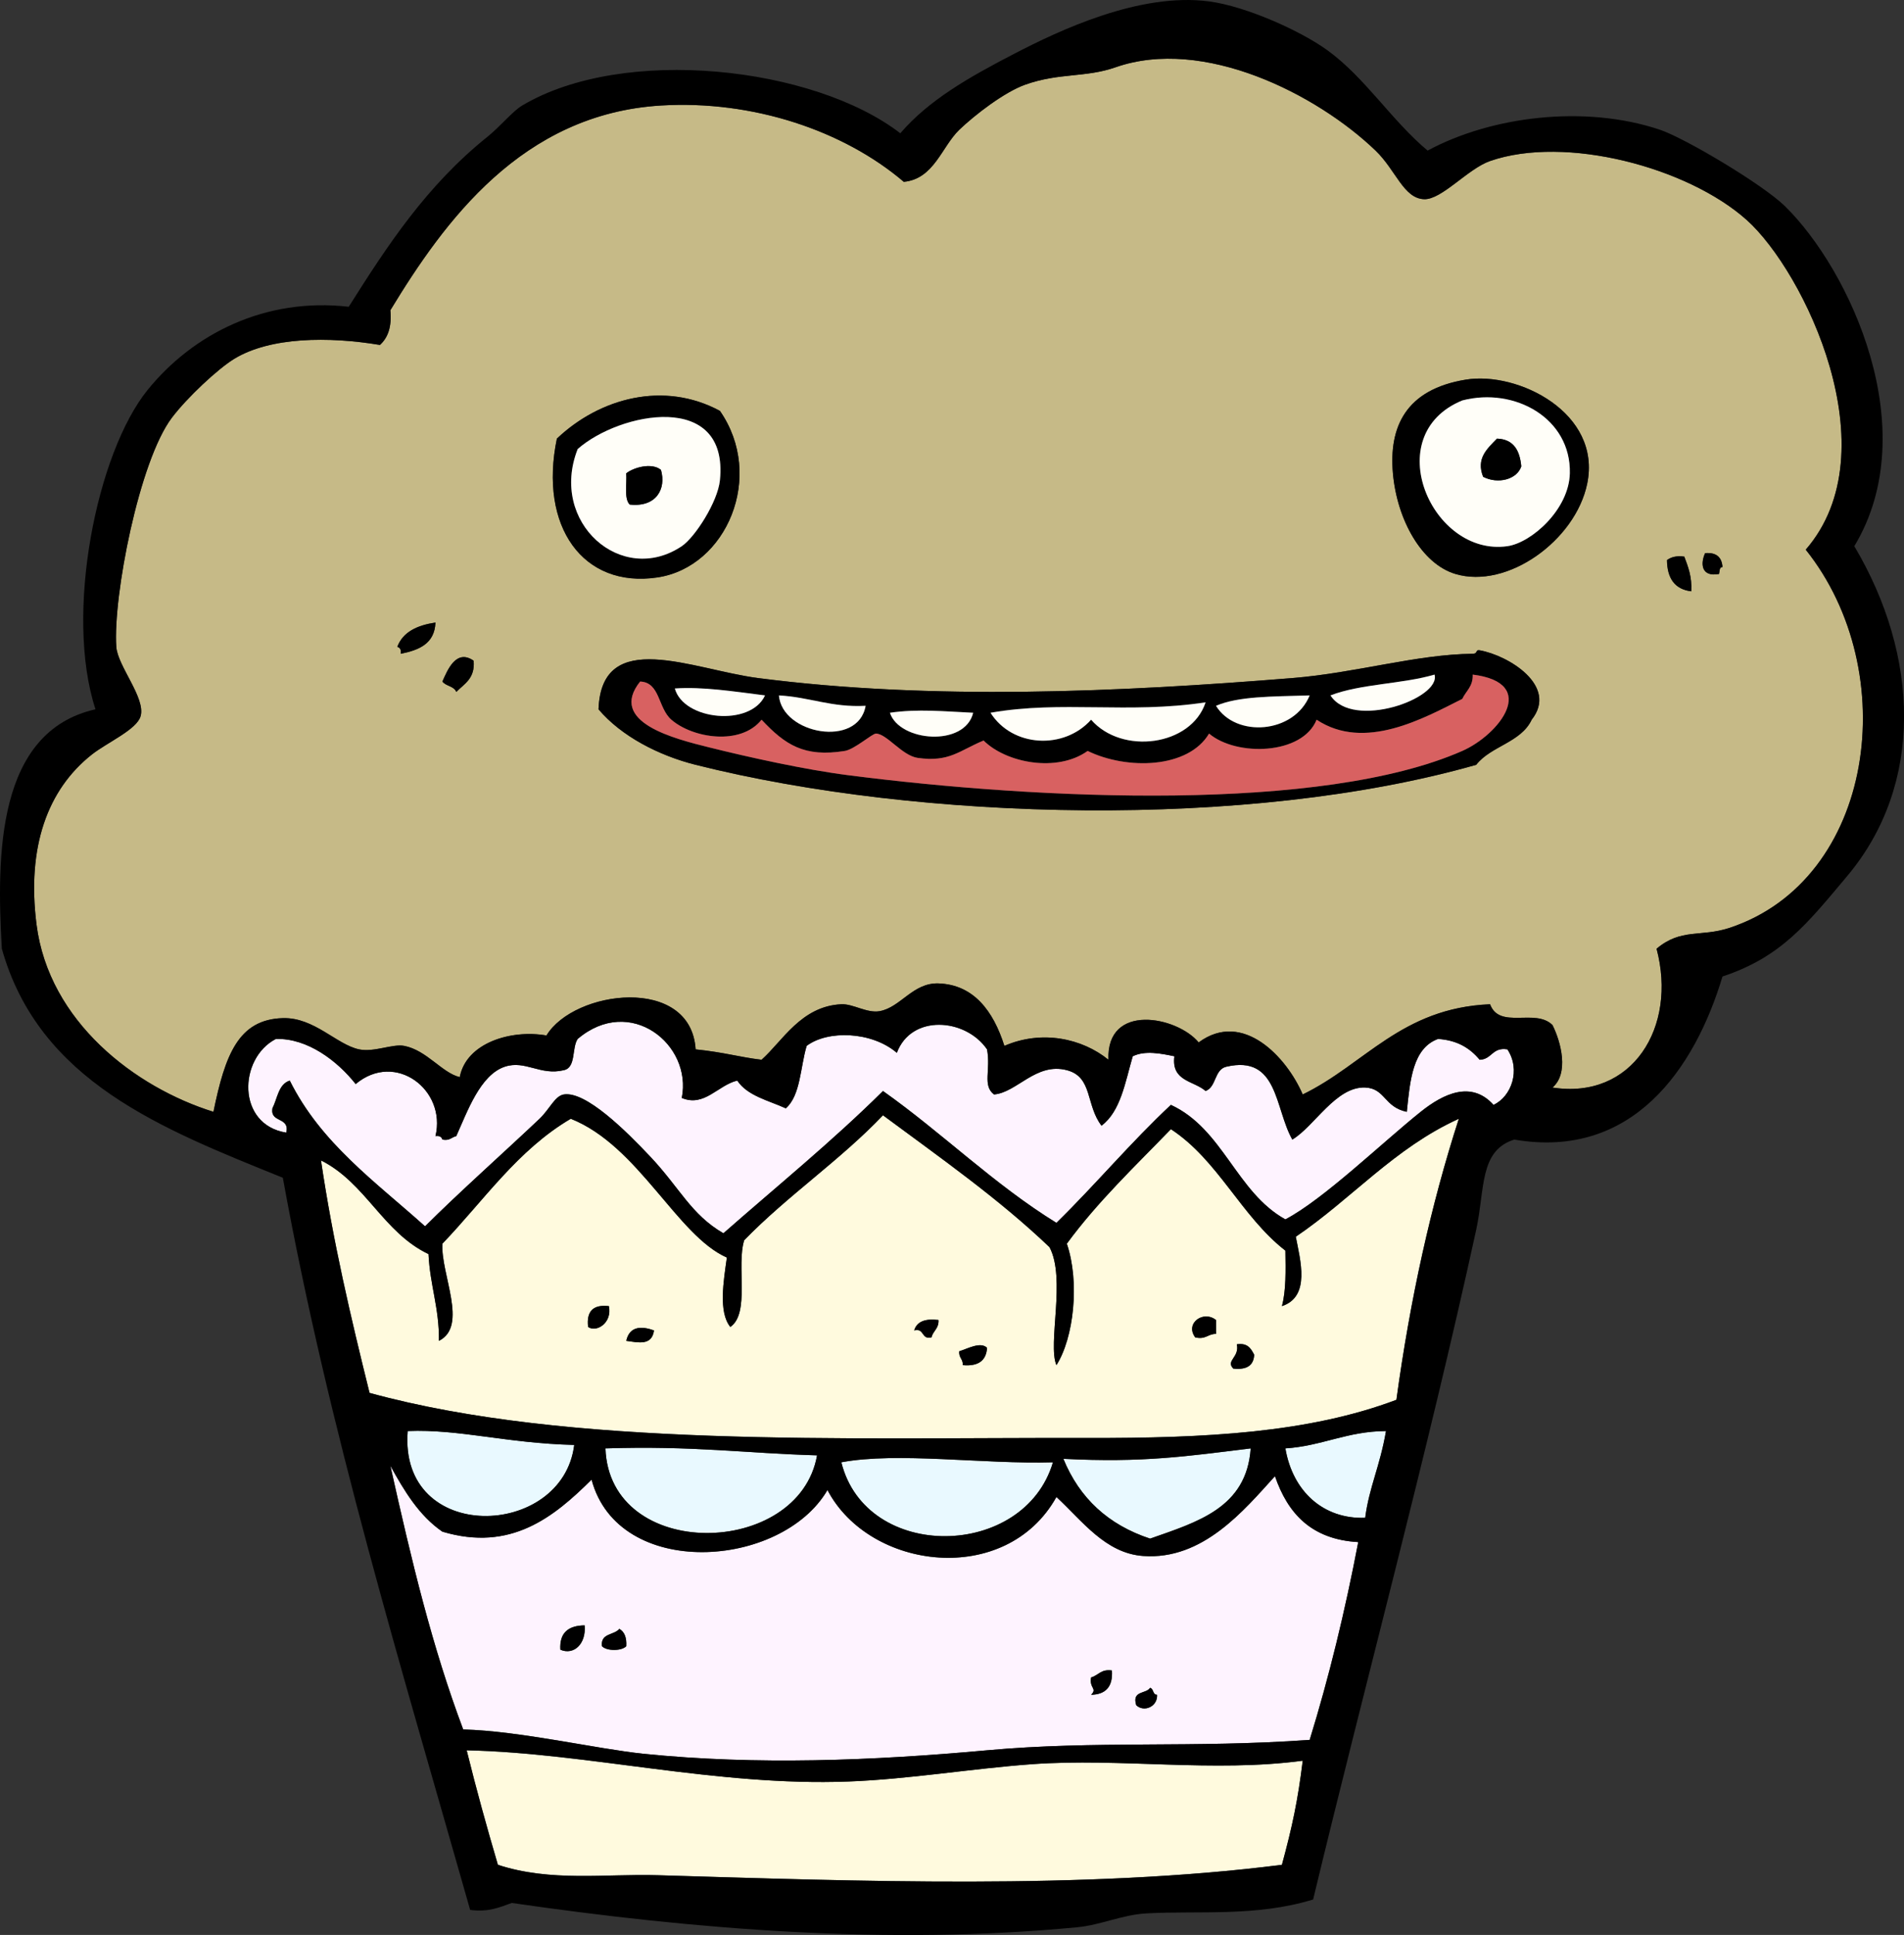
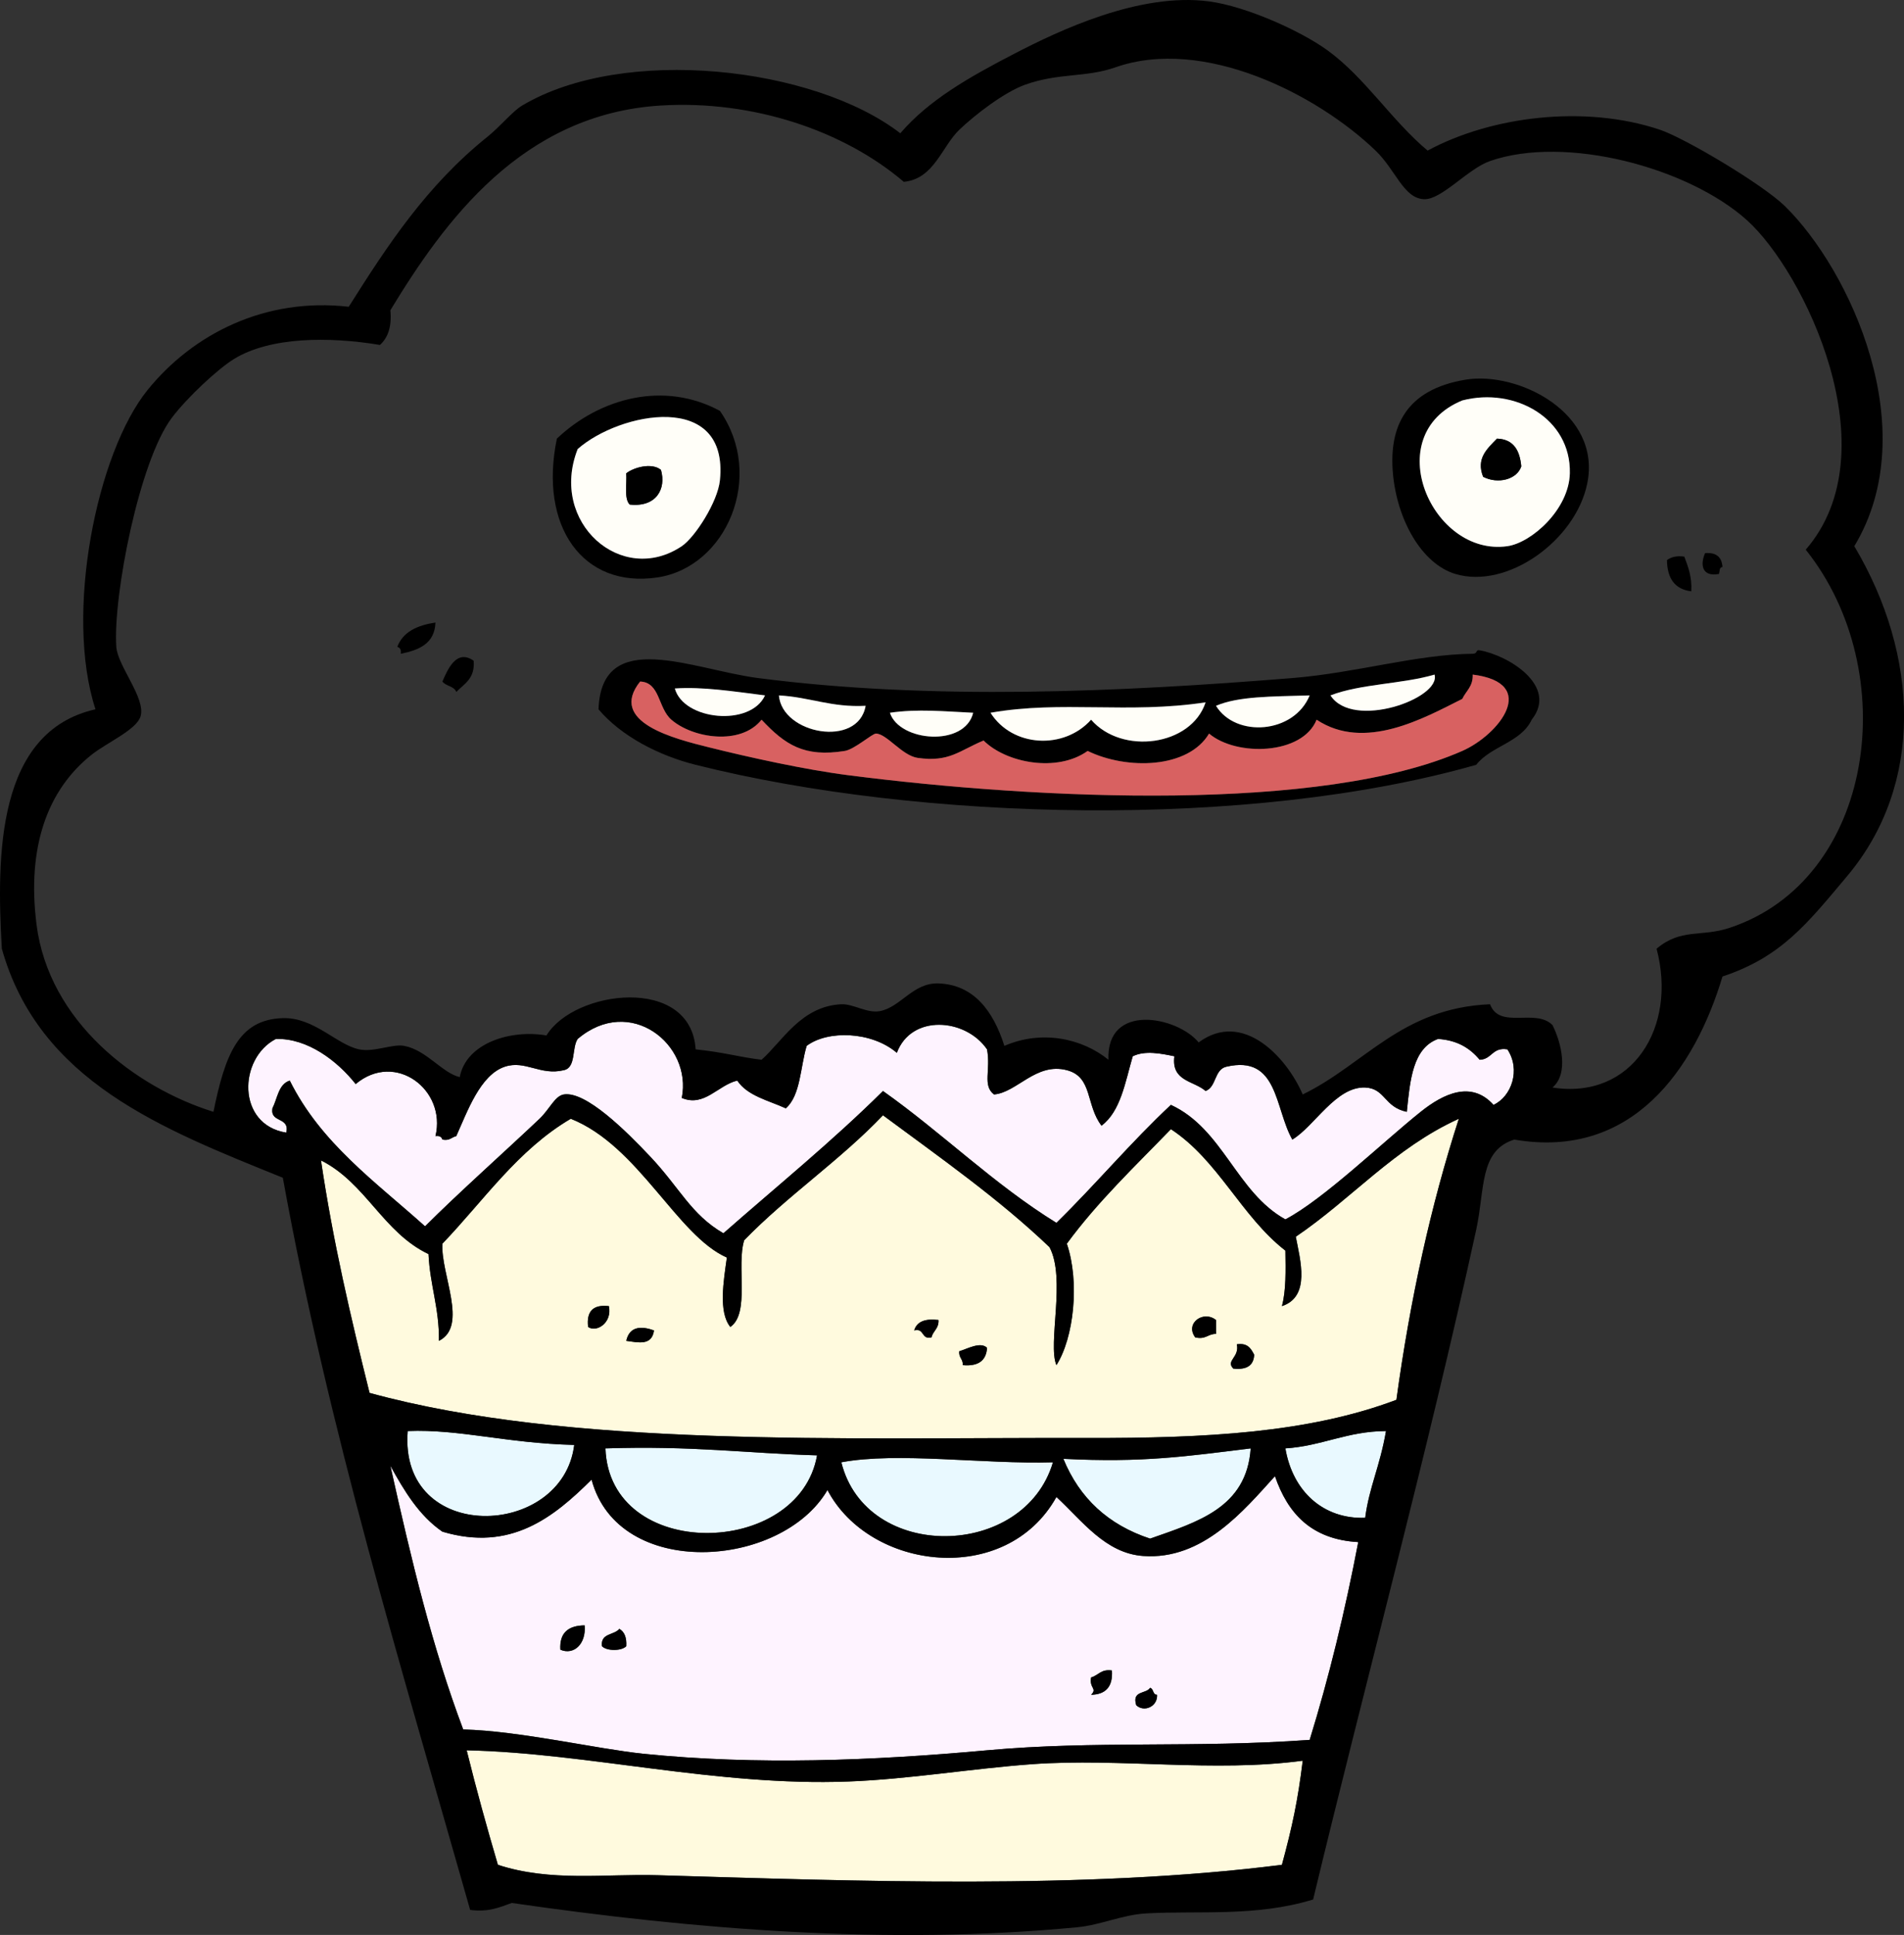
<svg xmlns="http://www.w3.org/2000/svg" height="1335.5" preserveAspectRatio="xMidYMid meet" version="1.0" viewBox="0.0 0.0 1314.5 1335.5" width="1314.5" zoomAndPan="magnify">
  <rect x="0.0" y="0.0" width="1314.5" height="1335.5" fill="#333333" stroke="none" />
  <defs>
    <clipPath id="a">
      <path d="M 0 0 L 1314.539 0 L 1314.539 1335.531 L 0 1335.531 Z M 0 0" />
    </clipPath>
  </defs>
  <g>
    <g id="change1_1">
-       <path d="M 305.43 470.391 C 307.773 473.637 313.5 473.488 315.008 477.574 C 320.547 471.93 328.102 468.309 326.984 456.02 C 314.906 447.574 308.883 462.574 305.43 470.391 Z M 1021.539 448.836 C 1018.371 448.293 1020.52 451.191 1016.738 451.23 C 978.078 451.598 936.227 464.449 892.203 467.996 C 773.148 477.602 643.789 483.562 523.375 467.996 C 478.18 462.152 415.305 432.402 413.203 489.555 C 428.922 508.145 454.781 521.477 480.266 527.875 C 635.648 566.887 862.398 572.574 1019.148 527.875 C 1029.301 514.879 1050.078 512.508 1057.461 496.738 C 1075.98 473.352 1041.281 452.285 1021.539 448.836 Z M 274.289 446.445 C 276.156 446.965 277.078 448.453 276.695 451.23 C 289.328 448.699 300.07 444.273 300.641 429.672 C 288.148 431.57 278.242 436.012 274.289 446.445 Z M 1150.859 386.566 C 1151.012 399.203 1156.238 406.734 1167.629 408.125 C 1168.199 397.973 1165.422 391.16 1162.828 384.176 C 1157.289 383.406 1153.648 384.559 1150.859 386.566 Z M 1186.801 396.145 C 1187.328 394.27 1186.852 391.445 1189.191 391.355 C 1188.73 384.625 1185.02 381.145 1177.199 381.777 C 1173.871 388.961 1174.43 398.445 1186.801 396.145 Z M 453.914 398.543 C 501.695 391.371 528.414 328.672 497.023 283.578 C 458.523 262.809 414.25 274.488 384.461 302.738 C 371.859 363.465 402.547 406.25 453.914 398.543 Z M 961.656 326.691 C 964.508 358.895 981.547 389.184 1004.762 396.145 C 1040.578 406.895 1087.648 373.121 1095.781 333.871 C 1105.93 284.809 1047.84 256.148 1011.961 262.031 C 970.305 268.82 958.844 294.852 961.656 326.691 Z M 1246.66 379.383 C 1314.051 463.691 1294.301 607.32 1193.98 640.434 C 1174.148 646.969 1160.762 640.469 1143.672 654.801 C 1158.102 709.035 1126.828 759.207 1071.828 750.613 C 1083.23 740.871 1077.84 719.504 1071.828 707.496 C 1059.91 695.613 1035.301 710.801 1028.719 693.129 C 967.453 695.73 942.359 734.504 899.383 755.395 C 888.383 729.809 858.133 696.887 827.539 719.473 C 812.664 701.465 763.695 691.848 765.266 731.449 C 747.094 716.668 719.25 710.652 693.422 721.863 C 685.672 697.465 672.039 679.59 647.914 678.754 C 630.172 678.152 621.766 695.379 607.195 697.918 C 598.516 699.434 588.891 692.746 580.852 693.129 C 553.055 694.441 540.109 718.762 525.773 731.449 C 510.055 729.566 500.086 726.301 480.266 724.27 C 476.984 672.91 396.25 683.246 377.273 714.684 C 352.766 710.379 321.883 719.77 317.406 743.418 C 305.18 740.535 294.641 724.879 279.086 721.863 C 271.031 720.301 258.305 726.426 247.945 724.27 C 232.359 721.004 216.961 702.09 195.258 702.715 C 164.586 703.582 155.398 728.082 147.359 767.379 C 93.508 750.613 33.719 705.238 25.211 638.039 C 18.445 584.551 32.797 544.867 63.531 520.688 C 73.984 512.457 94.391 503.602 97.062 494.34 C 100.695 481.793 81.203 459.711 80.297 446.445 C 77.93 411.711 96.109 318.16 118.617 288.371 C 129.148 274.43 150.484 254.5 161.727 247.66 C 186.641 232.512 226.812 232.172 262.312 238.078 C 267.773 233.148 270.586 225.59 269.508 214.129 C 306.781 152.781 360.359 78.621 456.312 72.828 C 519.703 68.988 582.531 90.148 623.969 125.5 C 644.852 123.551 650.195 101.16 662.281 89.578 C 672.992 79.32 693.312 63.609 707.789 58.449 C 731.219 50.109 749.484 53.691 770.062 46.48 C 830.93 25.148 909.18 65.039 949.68 103.949 C 963.711 117.43 969.016 136.988 983.211 137.488 C 995.352 137.91 1013.398 116.469 1028.719 111.141 C 1080.719 93.059 1165.25 115.43 1205.941 151.859 C 1245.398 187.172 1305.809 311.18 1246.66 379.383" fill="#c6ba87" fill-rule="evenodd" />
-     </g>
+       </g>
    <g id="change2_2">
      <path d="M 1040.691 376.977 C 1057.469 374.578 1083.23 351.523 1083.801 326.691 C 1084.691 288.809 1045.828 266.969 1009.551 276.391 C 951.547 300.18 988.625 384.484 1040.691 376.977 Z M 1011.961 262.031 C 1047.84 256.148 1105.93 284.809 1095.781 333.871 C 1087.648 373.121 1040.578 406.895 1004.762 396.145 C 981.547 389.184 964.508 358.895 961.656 326.691 C 958.844 294.852 970.305 268.82 1011.961 262.031" fill="inherit" fill-rule="evenodd" />
    </g>
    <g id="change2_3">
      <path d="M 470.688 376.977 C 479.781 370.895 495.516 346.43 497.023 331.488 C 503.312 269.352 427.656 284.461 398.828 309.93 C 378.867 360.578 429.156 404.816 470.688 376.977 Z M 384.461 302.738 C 414.25 274.488 458.523 262.809 497.023 283.578 C 528.414 328.672 501.695 391.371 453.914 398.543 C 402.547 406.25 371.859 363.465 384.461 302.738" fill="inherit" fill-rule="evenodd" />
    </g>
    <g id="change3_1">
      <path d="M 1023.93 329.09 C 1034.23 334.379 1047.328 330.93 1050.27 321.91 C 1049.262 310.949 1045.059 303.16 1033.5 302.738 C 1026.648 309.859 1018.969 316.379 1023.93 329.09 Z M 1009.551 276.391 C 1045.828 266.969 1084.691 288.809 1083.801 326.691 C 1083.23 351.523 1057.469 374.578 1040.691 376.977 C 988.625 384.484 951.547 300.18 1009.551 276.391" fill="#fffef8" fill-rule="evenodd" />
    </g>
    <g id="change3_2">
      <path d="M 432.359 326.691 C 432.852 334.18 430.75 344.266 434.75 348.238 C 453.016 350.289 460.102 337.492 456.312 324.301 C 449.789 318.98 437.094 322.82 432.359 326.691 Z M 398.828 309.93 C 427.656 284.461 503.312 269.352 497.023 331.488 C 495.516 346.43 479.781 370.895 470.688 376.977 C 429.156 404.816 378.867 360.578 398.828 309.93" fill="#fffef8" fill-rule="evenodd" />
    </g>
    <g id="change2_4">
      <path d="M 1033.5 302.738 C 1045.059 303.16 1049.262 310.949 1050.27 321.91 C 1047.328 330.93 1034.23 334.379 1023.93 329.09 C 1018.969 316.379 1026.648 309.859 1033.5 302.738" fill="inherit" fill-rule="evenodd" />
    </g>
    <g id="change2_5">
      <path d="M 456.312 324.301 C 460.102 337.492 453.016 350.289 434.75 348.238 C 430.75 344.266 432.852 334.18 432.359 326.691 C 437.094 322.82 449.789 318.98 456.312 324.301" fill="inherit" fill-rule="evenodd" />
    </g>
    <g id="change2_6">
      <path d="M 1177.199 381.777 C 1185.02 381.145 1188.73 384.625 1189.191 391.355 C 1186.852 391.445 1187.328 394.27 1186.801 396.145 C 1174.43 398.445 1173.871 388.961 1177.199 381.777" fill="inherit" fill-rule="evenodd" />
    </g>
    <g id="change2_7">
      <path d="M 1162.828 384.176 C 1165.422 391.16 1168.199 397.973 1167.629 408.125 C 1156.238 406.734 1151.012 399.203 1150.859 386.566 C 1153.648 384.559 1157.289 383.406 1162.828 384.176" fill="inherit" fill-rule="evenodd" />
    </g>
    <g id="change2_8">
      <path d="M 300.641 429.672 C 300.07 444.273 289.328 448.699 276.695 451.23 C 277.078 448.453 276.156 446.965 274.289 446.445 C 278.242 436.012 288.148 431.57 300.641 429.672" fill="inherit" fill-rule="evenodd" />
    </g>
    <g id="change2_9">
      <path d="M 671.867 491.949 C 652.062 491.016 633.484 489.141 614.383 491.949 C 620.93 512.035 666.172 515.727 671.867 491.949 Z M 683.836 491.949 C 698.938 515.84 734.57 517.637 753.289 496.738 C 774.484 521.195 822.414 514.996 832.328 484.758 C 778.539 492.887 733.047 483.309 683.836 491.949 Z M 839.516 487.152 C 853.094 509.285 893.305 506.559 904.18 479.969 C 877.648 480.785 855.016 480.512 839.516 487.152 Z M 597.617 487.152 C 574.008 488.414 558.961 481.105 537.742 479.969 C 539.945 506.797 592.531 516.422 597.617 487.152 Z M 528.164 479.969 C 505.555 477.105 485.047 473.883 465.898 475.184 C 471.977 497.27 518.18 501.73 528.164 479.969 Z M 489.836 515.902 C 516.93 522.641 555.266 531.16 585.641 535.055 C 717.875 552.008 912.531 560.965 1009.551 518.293 C 1034.828 507.168 1063.238 471.457 1016.738 465.602 C 1017.039 473.883 1012.059 476.898 1009.551 482.367 C 983.219 495.562 942.195 518.789 908.969 496.738 C 899.227 521.094 853.617 522.328 834.727 506.309 C 820.305 530.594 777.93 531.473 750.898 518.293 C 729.953 533.281 694.859 526.777 679.055 511.105 C 662.055 518.18 655.391 526.207 633.547 523.09 C 622.789 521.539 612.273 506.488 604.805 506.309 C 602.141 506.25 590.055 517.188 583.25 518.293 C 555.266 522.793 542.148 514.156 525.773 496.738 C 511.391 514.77 478.328 509.582 463.5 496.738 C 454.148 488.641 455.82 470.934 441.938 470.391 C 419.469 498.508 465.656 509.883 489.836 515.902 Z M 918.547 479.969 C 933.906 503.91 995.039 482.102 990.391 465.602 C 968.195 472.141 939.258 471.941 918.547 479.969 Z M 1057.461 496.738 C 1050.078 512.508 1029.301 514.879 1019.148 527.875 C 862.398 572.574 635.648 566.887 480.266 527.875 C 454.781 521.477 428.922 508.145 413.203 489.555 C 415.305 432.402 478.18 462.152 523.375 467.996 C 643.789 483.562 773.148 477.602 892.203 467.996 C 936.227 464.449 978.078 451.598 1016.738 451.23 C 1020.52 451.191 1018.371 448.293 1021.539 448.836 C 1041.281 452.285 1075.98 473.352 1057.461 496.738" fill="inherit" fill-rule="evenodd" />
    </g>
    <g id="change2_10">
      <path d="M 326.984 456.02 C 328.102 468.309 320.547 471.93 315.008 477.574 C 313.5 473.488 307.773 473.637 305.43 470.391 C 308.883 462.574 314.906 447.574 326.984 456.02" fill="inherit" fill-rule="evenodd" />
    </g>
    <g id="change3_3">
      <path d="M 990.391 465.602 C 995.039 482.102 933.906 503.91 918.547 479.969 C 939.258 471.941 968.195 472.141 990.391 465.602" fill="#fffef8" fill-rule="evenodd" />
    </g>
    <g id="change4_1">
      <path d="M 441.938 470.391 C 455.82 470.934 454.148 488.641 463.5 496.738 C 478.328 509.582 511.391 514.77 525.773 496.738 C 542.148 514.156 555.266 522.793 583.25 518.293 C 590.055 517.188 602.141 506.25 604.805 506.309 C 612.273 506.488 622.789 521.539 633.547 523.09 C 655.391 526.207 662.055 518.18 679.055 511.105 C 694.859 526.777 729.953 533.281 750.898 518.293 C 777.93 531.473 820.305 530.594 834.727 506.309 C 853.617 522.328 899.227 521.094 908.969 496.738 C 942.195 518.789 983.219 495.562 1009.551 482.367 C 1012.059 476.898 1017.039 473.883 1016.738 465.602 C 1063.238 471.457 1034.828 507.168 1009.551 518.293 C 912.531 560.965 717.875 552.008 585.641 535.055 C 555.266 531.16 516.93 522.641 489.836 515.902 C 465.656 509.883 419.469 498.508 441.938 470.391" fill="#d86161" fill-rule="evenodd" />
    </g>
    <g id="change3_4">
      <path d="M 465.898 475.184 C 485.047 473.883 505.555 477.105 528.164 479.969 C 518.18 501.73 471.977 497.27 465.898 475.184" fill="#fffef8" fill-rule="evenodd" />
    </g>
    <g id="change3_5">
      <path d="M 537.742 479.969 C 558.961 481.105 574.008 488.414 597.617 487.152 C 592.531 516.422 539.945 506.797 537.742 479.969" fill="#fffef8" fill-rule="evenodd" />
    </g>
    <g id="change3_6">
      <path d="M 904.18 479.969 C 893.305 506.559 853.094 509.285 839.516 487.152 C 855.016 480.512 877.648 480.785 904.18 479.969" fill="#fffef8" fill-rule="evenodd" />
    </g>
    <g id="change3_7">
      <path d="M 832.328 484.758 C 822.414 514.996 774.484 521.195 753.289 496.738 C 734.57 517.637 698.938 515.84 683.836 491.949 C 733.047 483.309 778.539 492.887 832.328 484.758" fill="#fffef8" fill-rule="evenodd" />
    </g>
    <g id="change3_8">
      <path d="M 614.383 491.949 C 633.484 489.141 652.062 491.016 671.867 491.949 C 666.172 515.727 620.93 512.035 614.383 491.949" fill="#fffef8" fill-rule="evenodd" />
    </g>
    <g id="change5_1">
      <path d="M 470.688 757.801 C 486.258 764.363 495.672 748.957 509 745.816 C 516.016 756.379 530.445 759.496 542.531 764.98 C 552.727 756.02 552.492 736.637 556.906 721.863 C 571.344 710.941 601.695 711.73 619.172 726.66 C 629.148 699.848 666.555 702.629 681.445 724.27 C 684.133 738.715 678.125 749.145 686.234 755.395 C 702.031 754.16 715.203 733.074 736.531 738.637 C 754.508 743.316 749.477 762.645 760.477 776.949 C 773.703 767.027 776.812 746.98 782.031 729.051 C 790.492 724.863 801.734 727.168 810.781 729.051 C 808.523 746.465 824.281 745.887 832.328 753.012 C 839.93 750.215 838.227 738.145 846.703 736.23 C 882.555 727.949 879.953 764.926 892.203 786.535 C 907.477 777.434 922.312 749.785 942.508 750.613 C 956.391 751.176 955.461 764.105 971.242 767.379 C 973.484 745.676 975.266 723.488 992.797 717.082 C 1006.289 717.949 1015.012 723.598 1021.539 731.449 C 1030.051 731.184 1030.238 722.582 1040.691 724.27 C 1050.051 738.402 1043.52 756.848 1031.109 762.582 C 1015.871 745.605 996.5 754.824 980.82 767.379 C 954.133 788.738 913.719 827.84 887.406 841.621 C 853.516 822.832 844.438 779.223 808.375 762.582 C 780.719 788.41 756.375 817.559 729.344 844.02 C 685.906 817.207 650.75 782.105 609.602 753.012 C 574.727 787.598 536.391 818.723 499.43 851.207 C 477.055 838.215 469.375 819.996 449.133 798.504 C 432.203 780.527 404.477 752.996 389.258 755.395 C 383.062 756.379 379.453 765.551 372.492 772.168 C 349.555 793.941 316.531 823.309 293.453 846.402 C 259.375 815.809 221.523 789.02 200.055 745.816 C 192.188 748.324 191.578 758.113 188.07 764.98 C 186.461 775.363 200.117 770.496 197.648 781.746 C 163.234 776.262 164.609 730.41 190.469 717.082 C 212.352 716.48 232.891 732.207 245.555 748.215 C 272.992 725.223 308.344 752.238 300.641 784.137 C 303.422 783.754 304.898 784.684 305.43 786.535 C 310.438 787.543 311.773 784.895 315.008 784.137 C 322.664 767.199 331.484 741.895 348.539 736.23 C 362.734 731.527 373 742.59 389.258 738.637 C 397.852 736.863 394.633 723.262 398.828 717.082 C 434.992 686.348 478.117 720.848 470.688 757.801" fill="#fef3ff" fill-rule="evenodd" />
    </g>
    <g id="change6_1">
      <path d="M 851.484 944.598 C 860.43 945.551 865.547 942.691 865.867 935.027 C 863.672 930.832 861.406 926.707 853.891 927.84 C 855.922 936.879 845.938 939.09 851.484 944.598 Z M 662.281 932.629 C 661.75 937.176 664.984 937.902 664.68 942.215 C 675.203 943.168 680.898 939.262 681.445 930.23 C 676.766 925.84 668.039 930.918 662.281 932.629 Z M 432.359 925.449 C 440.609 926.566 450.023 929.043 451.523 918.262 C 444.477 915.715 434.805 914.254 432.359 925.449 Z M 631.156 918.262 C 638.523 916.465 635.75 924.832 643.117 923.043 C 644.148 918.488 648.281 917.027 647.914 911.066 C 638.797 909.941 632.961 912.09 631.156 918.262 Z M 825.148 923.043 C 832.453 924.785 833.867 920.59 839.516 920.66 C 839.516 917.457 839.516 914.262 839.516 911.066 C 830.75 904.105 817.953 913.332 825.148 923.043 Z M 406.016 915.863 C 411.789 919.887 422.758 913.098 420.383 901.488 C 409.547 900.23 404.75 905.012 406.016 915.863 Z M 729.344 942.215 C 741.336 923.465 745.57 884.902 736.531 858.387 C 757.812 829.371 783.664 804.918 808.375 779.348 C 841.156 800.855 856.875 839.434 887.406 863.176 C 887.617 876.949 887.93 890.84 885.016 901.488 C 904.969 894.941 897.625 869.559 894.602 853.59 C 933.164 827.488 962.672 792.34 1007.16 772.168 C 987.852 831.871 973.57 896.637 964.062 966.152 C 903.68 988.934 832.68 992.684 750.898 992.504 C 580.852 992.121 392.906 999.191 255.133 961.371 C 242.266 909.559 229.922 857.238 221.609 800.902 C 252.484 816.332 264.469 850.645 295.844 865.574 C 296.812 886.949 303.312 902.809 303.031 925.449 C 323.492 915.285 304.156 879.324 305.43 858.387 C 333.969 828.645 357.344 793.746 394.039 772.168 C 440.898 790.723 467.305 852.746 501.82 867.957 C 499.57 884.105 495.867 905.605 504.211 915.863 C 517.945 906.449 508.25 873.598 513.797 855.988 C 543.695 825.23 579.992 800.848 609.602 769.762 C 649.023 798.988 689.438 827.246 724.555 860.777 C 736.07 882.27 723.148 927.52 729.344 942.215" fill="#fffade" fill-rule="evenodd" />
    </g>
    <g id="change2_11">
      <path d="M 420.383 901.488 C 422.758 913.098 411.789 919.887 406.016 915.863 C 404.75 905.012 409.547 900.23 420.383 901.488" fill="inherit" fill-rule="evenodd" />
    </g>
    <g id="change2_12">
      <path d="M 839.516 911.066 C 839.516 914.262 839.516 917.457 839.516 920.66 C 833.867 920.59 832.453 924.785 825.148 923.043 C 817.953 913.332 830.75 904.105 839.516 911.066" fill="inherit" fill-rule="evenodd" />
    </g>
    <g id="change2_13">
      <path d="M 647.914 911.066 C 648.281 917.027 644.148 918.488 643.117 923.043 C 635.75 924.832 638.523 916.465 631.156 918.262 C 632.961 912.09 638.797 909.941 647.914 911.066" fill="inherit" fill-rule="evenodd" />
    </g>
    <g id="change2_14">
      <path d="M 451.523 918.262 C 450.023 929.043 440.609 926.566 432.359 925.449 C 434.805 914.254 444.477 915.715 451.523 918.262" fill="inherit" fill-rule="evenodd" />
    </g>
    <g id="change2_15">
      <path d="M 681.445 930.23 C 680.898 939.262 675.203 943.168 664.68 942.215 C 664.984 937.902 661.75 937.176 662.281 932.629 C 668.039 930.918 676.766 925.84 681.445 930.23" fill="inherit" fill-rule="evenodd" />
    </g>
    <g id="change2_16">
      <path d="M 853.891 927.84 C 861.406 926.707 863.672 930.832 865.867 935.027 C 865.547 942.691 860.43 945.551 851.484 944.598 C 845.938 939.09 855.922 936.879 853.891 927.84" fill="inherit" fill-rule="evenodd" />
    </g>
    <g id="change7_1">
      <path d="M 396.438 997.293 C 388.414 1062.359 275.133 1066.148 281.477 987.707 C 317.312 986.27 349.555 996.137 396.438 997.293" fill="#e9f9ff" fill-rule="evenodd" />
    </g>
    <g id="change7_2">
      <path d="M 956.875 987.707 C 952.688 1012.141 945.242 1026.5 942.508 1047.59 C 913.703 1048.629 892.477 1029.461 887.406 999.684 C 912.875 998.004 929.867 987.855 956.875 987.707" fill="#e9f9ff" fill-rule="evenodd" />
    </g>
    <g id="change7_3">
      <path d="M 417.992 999.684 C 478.172 997.723 515.219 1003.078 564.086 1004.48 C 551.602 1075.461 420.766 1078.059 417.992 999.684" fill="#e9f9ff" fill-rule="evenodd" />
    </g>
    <g id="change7_4">
      <path d="M 863.461 999.684 C 860.688 1040.82 826.461 1050.512 794.008 1061.961 C 765.18 1052.469 745.266 1034.059 734.133 1006.871 C 789.383 1009.711 819.625 1005.031 863.461 999.684" fill="#e9f9ff" fill-rule="evenodd" />
    </g>
    <g id="change7_5">
      <path d="M 726.945 1009.27 C 707.109 1076.41 597.945 1078.148 580.852 1009.27 C 619.703 1001.98 678.914 1010.699 726.945 1009.27" fill="#e9f9ff" fill-rule="evenodd" />
    </g>
    <g id="change5_2">
      <path d="M 784.43 1176.922 C 789.906 1182.102 799.367 1177.781 798.805 1169.738 C 795.633 1169.711 796.609 1165.531 794.008 1164.941 C 791.227 1169.34 781.297 1166.602 784.43 1176.922 Z M 753.289 1157.762 C 751.875 1165.398 757.789 1165.172 753.289 1169.738 C 763.461 1169.531 768.391 1164.07 767.656 1152.961 C 760.125 1151.828 758.305 1156.379 753.289 1157.762 Z M 415.602 1136.211 C 418.797 1139.621 429.164 1139.621 432.359 1136.211 C 432.719 1130.262 431.125 1126.25 427.578 1124.23 C 424.062 1128.711 414.43 1127.051 415.602 1136.211 Z M 386.867 1138.602 C 395.859 1142.57 404.773 1134.961 403.625 1121.828 C 392.586 1121.969 386.156 1126.711 386.867 1138.602 Z M 269.508 1011.672 C 279.164 1029.141 289.336 1046.109 305.43 1057.16 C 352.711 1071.262 382.391 1047.07 408.414 1021.238 C 426.898 1090.578 539.422 1082.93 571.273 1028.422 C 600.445 1083.98 694.586 1095.449 729.344 1033.219 C 747.195 1049.672 763.062 1072.039 789.211 1073.93 C 830.461 1076.922 858.828 1042.391 880.219 1018.852 C 889.008 1044.398 905.195 1062.531 937.711 1064.352 C 928.633 1111.949 917.547 1157.551 904.18 1200.871 C 824.008 1206.578 756.227 1201.25 681.445 1208.051 C 602.352 1215.262 521.859 1218.371 444.344 1210.461 C 411.977 1207.141 358.953 1194.672 319.797 1193.68 C 298.469 1136.988 284.438 1078.699 269.508 1011.672" fill="#fef3ff" fill-rule="evenodd" />
    </g>
    <g id="change2_17">
      <path d="M 403.625 1121.828 C 404.773 1134.961 395.859 1142.57 386.867 1138.602 C 386.156 1126.711 392.586 1121.969 403.625 1121.828" fill="inherit" fill-rule="evenodd" />
    </g>
    <g id="change2_18">
      <path d="M 427.578 1124.23 C 431.125 1126.25 432.719 1130.262 432.359 1136.211 C 429.164 1139.621 418.797 1139.621 415.602 1136.211 C 414.43 1127.051 424.062 1128.711 427.578 1124.23" fill="inherit" fill-rule="evenodd" />
    </g>
    <g id="change2_19">
      <path d="M 767.656 1152.961 C 768.391 1164.07 763.461 1169.531 753.289 1169.738 C 757.789 1165.172 751.875 1165.398 753.289 1157.762 C 758.305 1156.379 760.125 1151.828 767.656 1152.961" fill="inherit" fill-rule="evenodd" />
    </g>
    <g id="change2_20">
      <path d="M 794.008 1164.941 C 796.609 1165.531 795.633 1169.711 798.805 1169.738 C 799.367 1177.781 789.906 1182.102 784.43 1176.922 C 781.297 1166.602 791.227 1169.34 794.008 1164.941" fill="inherit" fill-rule="evenodd" />
    </g>
    <g id="change6_2">
      <path d="M 322.188 1208.051 C 405.656 1209.871 495.07 1233.031 585.641 1229.602 C 628.047 1227.988 670.773 1220.648 712.57 1217.641 C 773.25 1213.27 837.758 1223.5 899.383 1215.238 C 895.977 1242.93 892.234 1260.41 885.016 1287.09 C 749.523 1304.359 590.352 1298.301 453.914 1294.281 C 418.25 1293.219 380.203 1299.059 343.742 1287.09 C 336.102 1261.211 328.844 1234.941 322.188 1208.051" fill="#fffade" fill-rule="evenodd" />
    </g>
    <g clip-path="url(#a)" id="change2_1">
      <path d="M 343.742 1287.09 C 380.203 1299.059 418.25 1293.219 453.914 1294.281 C 590.352 1298.301 749.523 1304.359 885.016 1287.09 C 892.234 1260.41 895.977 1242.93 899.383 1215.238 C 837.758 1223.5 773.25 1213.27 712.57 1217.641 C 670.773 1220.648 628.047 1227.988 585.641 1229.602 C 495.07 1233.031 405.656 1209.871 322.188 1208.051 C 328.844 1234.941 336.102 1261.211 343.742 1287.09 Z M 319.797 1193.68 C 358.953 1194.672 411.977 1207.141 444.344 1210.461 C 521.859 1218.371 602.352 1215.262 681.445 1208.051 C 756.227 1201.25 824.008 1206.578 904.18 1200.871 C 917.547 1157.551 928.633 1111.949 937.711 1064.352 C 905.195 1062.531 889.008 1044.398 880.219 1018.852 C 858.828 1042.391 830.461 1076.922 789.211 1073.93 C 763.062 1072.039 747.195 1049.672 729.344 1033.219 C 694.586 1095.449 600.445 1083.98 571.273 1028.422 C 539.422 1082.93 426.898 1090.578 408.414 1021.238 C 382.391 1047.07 352.711 1071.262 305.43 1057.16 C 289.336 1046.109 279.164 1029.141 269.508 1011.672 C 284.438 1078.699 298.469 1136.988 319.797 1193.68 Z M 580.852 1009.27 C 597.945 1078.148 707.109 1076.41 726.945 1009.27 C 678.914 1010.699 619.703 1001.98 580.852 1009.27 Z M 734.133 1006.871 C 745.266 1034.059 765.18 1052.469 794.008 1061.961 C 826.461 1050.512 860.688 1040.82 863.461 999.684 C 819.625 1005.031 789.383 1009.711 734.133 1006.871 Z M 564.086 1004.48 C 515.219 1003.078 478.172 997.723 417.992 999.684 C 420.766 1078.059 551.602 1075.461 564.086 1004.48 Z M 887.406 999.684 C 892.477 1029.461 913.703 1048.629 942.508 1047.59 C 945.242 1026.5 952.688 1012.141 956.875 987.707 C 929.867 987.855 912.875 998.004 887.406 999.684 Z M 281.477 987.707 C 275.133 1066.148 388.414 1062.359 396.438 997.293 C 349.555 996.137 317.312 986.27 281.477 987.707 Z M 724.555 860.777 C 689.438 827.246 649.023 798.988 609.602 769.762 C 579.992 800.848 543.695 825.23 513.797 855.988 C 508.25 873.598 517.945 906.449 504.211 915.863 C 495.867 905.605 499.57 884.105 501.82 867.957 C 467.305 852.746 440.898 790.723 394.039 772.168 C 357.344 793.746 333.969 828.645 305.43 858.387 C 304.156 879.324 323.492 915.285 303.031 925.449 C 303.312 902.809 296.812 886.949 295.844 865.574 C 264.469 850.645 252.484 816.332 221.609 800.902 C 229.922 857.238 242.266 909.559 255.133 961.371 C 392.906 999.191 580.852 992.121 750.898 992.504 C 832.68 992.684 903.68 988.934 964.062 966.152 C 973.57 896.637 987.852 831.871 1007.16 772.168 C 962.672 792.34 933.164 827.488 894.602 853.59 C 897.625 869.559 904.969 894.941 885.016 901.488 C 887.93 890.84 887.617 876.949 887.406 863.176 C 856.875 839.434 841.156 800.855 808.375 779.348 C 783.664 804.918 757.812 829.371 736.531 858.387 C 745.57 884.902 741.336 923.465 729.344 942.215 C 723.148 927.52 736.07 882.27 724.555 860.777 Z M 398.828 717.082 C 394.633 723.262 397.852 736.863 389.258 738.637 C 373 742.59 362.734 731.527 348.539 736.23 C 331.484 741.895 322.664 767.199 315.008 784.137 C 311.773 784.895 310.438 787.543 305.43 786.535 C 304.898 784.684 303.422 783.754 300.641 784.137 C 308.344 752.238 272.992 725.223 245.555 748.215 C 232.891 732.207 212.352 716.48 190.469 717.082 C 164.609 730.41 163.234 776.262 197.648 781.746 C 200.117 770.496 186.461 775.363 188.07 764.98 C 191.578 758.113 192.188 748.324 200.055 745.816 C 221.523 789.02 259.375 815.809 293.453 846.402 C 316.531 823.309 349.555 793.941 372.492 772.168 C 379.453 765.551 383.062 756.379 389.258 755.395 C 404.477 752.996 432.203 780.527 449.133 798.504 C 469.375 819.996 477.055 838.215 499.43 851.207 C 536.391 818.723 574.727 787.598 609.602 753.012 C 650.75 782.105 685.906 817.207 729.344 844.02 C 756.375 817.559 780.719 788.41 808.375 762.582 C 844.438 779.223 853.516 822.832 887.406 841.621 C 913.719 827.84 954.133 788.738 980.82 767.379 C 996.5 754.824 1015.871 745.605 1031.109 762.582 C 1043.52 756.848 1050.051 738.402 1040.691 724.27 C 1030.238 722.582 1030.051 731.184 1021.539 731.449 C 1015.012 723.598 1006.289 717.949 992.797 717.082 C 975.266 723.488 973.484 745.676 971.242 767.379 C 955.461 764.105 956.391 751.176 942.508 750.613 C 922.312 749.785 907.477 777.434 892.203 786.535 C 879.953 764.926 882.555 727.949 846.703 736.23 C 838.227 738.145 839.93 750.215 832.328 753.012 C 824.281 745.887 808.523 746.465 810.781 729.051 C 801.734 727.168 790.492 724.863 782.031 729.051 C 776.812 746.98 773.703 767.027 760.477 776.949 C 749.477 762.645 754.508 743.316 736.531 738.637 C 715.203 733.074 702.031 754.16 686.234 755.395 C 678.125 749.145 684.133 738.715 681.445 724.27 C 666.555 702.629 629.148 699.848 619.172 726.66 C 601.695 711.73 571.344 710.941 556.906 721.863 C 552.492 736.637 552.727 756.02 542.531 764.98 C 530.445 759.496 516.016 756.379 509 745.816 C 495.672 748.957 486.258 764.363 470.688 757.801 C 478.117 720.848 434.992 686.348 398.828 717.082 Z M 1205.941 151.859 C 1165.25 115.43 1080.719 93.059 1028.719 111.141 C 1013.398 116.469 995.352 137.91 983.211 137.488 C 969.016 136.988 963.711 117.43 949.68 103.949 C 909.18 65.039 830.93 25.148 770.062 46.48 C 749.484 53.691 731.219 50.109 707.789 58.449 C 693.312 63.609 672.992 79.32 662.281 89.578 C 650.195 101.16 644.852 123.551 623.969 125.5 C 582.531 90.148 519.703 68.988 456.312 72.828 C 360.359 78.621 306.781 152.781 269.508 214.129 C 270.586 225.59 267.773 233.148 262.312 238.078 C 226.812 232.172 186.641 232.512 161.727 247.66 C 150.484 254.5 129.148 274.43 118.617 288.371 C 96.109 318.16 77.93 411.711 80.297 446.445 C 81.203 459.711 100.695 481.793 97.062 494.34 C 94.391 503.602 73.984 512.457 63.531 520.688 C 32.797 544.867 18.445 584.551 25.211 638.039 C 33.719 705.238 93.508 750.613 147.359 767.379 C 155.398 728.082 164.586 703.582 195.258 702.715 C 216.961 702.09 232.359 721.004 247.945 724.27 C 258.305 726.426 271.031 720.301 279.086 721.863 C 294.641 724.879 305.18 740.535 317.406 743.418 C 321.883 719.77 352.766 710.379 377.273 714.684 C 396.25 683.246 476.984 672.91 480.266 724.27 C 500.086 726.301 510.055 729.566 525.773 731.449 C 540.109 718.762 553.055 694.441 580.852 693.129 C 588.891 692.746 598.516 699.434 607.195 697.918 C 621.766 695.379 630.172 678.152 647.914 678.754 C 672.039 679.59 685.672 697.465 693.422 721.863 C 719.25 710.652 747.094 716.668 765.266 731.449 C 763.695 691.848 812.664 701.465 827.539 719.473 C 858.133 696.887 888.383 729.809 899.383 755.395 C 942.359 734.504 967.453 695.73 1028.719 693.129 C 1035.301 710.801 1059.91 695.613 1071.828 707.496 C 1077.84 719.504 1083.23 740.871 1071.828 750.613 C 1126.828 759.207 1158.102 709.035 1143.672 654.801 C 1160.762 640.469 1174.148 646.969 1193.98 640.434 C 1294.301 607.32 1314.051 463.691 1246.66 379.383 C 1305.809 311.18 1245.398 187.172 1205.941 151.859 Z M 985.609 103.949 C 1029.371 80.281 1094.078 72.09 1146.078 89.578 C 1163.328 95.391 1216.922 127.23 1232.289 142.281 C 1277.078 186.121 1328.691 296.539 1280.191 376.977 C 1325.148 452.527 1328.43 541.293 1275.398 604.512 C 1247.531 637.742 1229.68 660.559 1189.191 673.973 C 1170.012 737.855 1126.828 800.48 1045.48 786.535 C 1021.191 794.012 1025.27 820.684 1019.148 848.809 C 985.391 1003.449 942.109 1163.141 906.57 1311.031 C 867.25 1323.102 827.477 1318.648 791.617 1320.609 C 774.742 1321.539 759.953 1328.648 743.719 1330.199 C 613.078 1342.66 479.805 1331.75 353.328 1313.418 C 345.047 1316.328 337.461 1319.918 324.594 1318.219 C 276.906 1150.25 227.008 987.723 195.258 812.871 C 111.68 779.098 27.031 746.395 1.266 654.801 C -2.453 590.387 -2.344 504.918 65.922 489.555 C 44.375 423.742 66.703 312.691 101.844 269.219 C 133.336 230.27 183.328 205.109 240.766 211.73 C 267.539 169.301 294.453 128.172 336.562 94.379 C 345.367 87.309 353.844 76.789 360.516 72.828 C 430.641 31.109 561.883 45.93 621.562 91.988 C 641.078 69.281 668.305 53.609 700.609 36.898 C 730.797 21.281 786.633 -5.41 834.727 0.969 C 860.586 4.41 897.977 21.391 916.156 34.5 C 942.383 53.398 960.367 82.77 985.609 103.949" fill="inherit" fill-rule="evenodd" />
    </g>
  </g>
</svg>